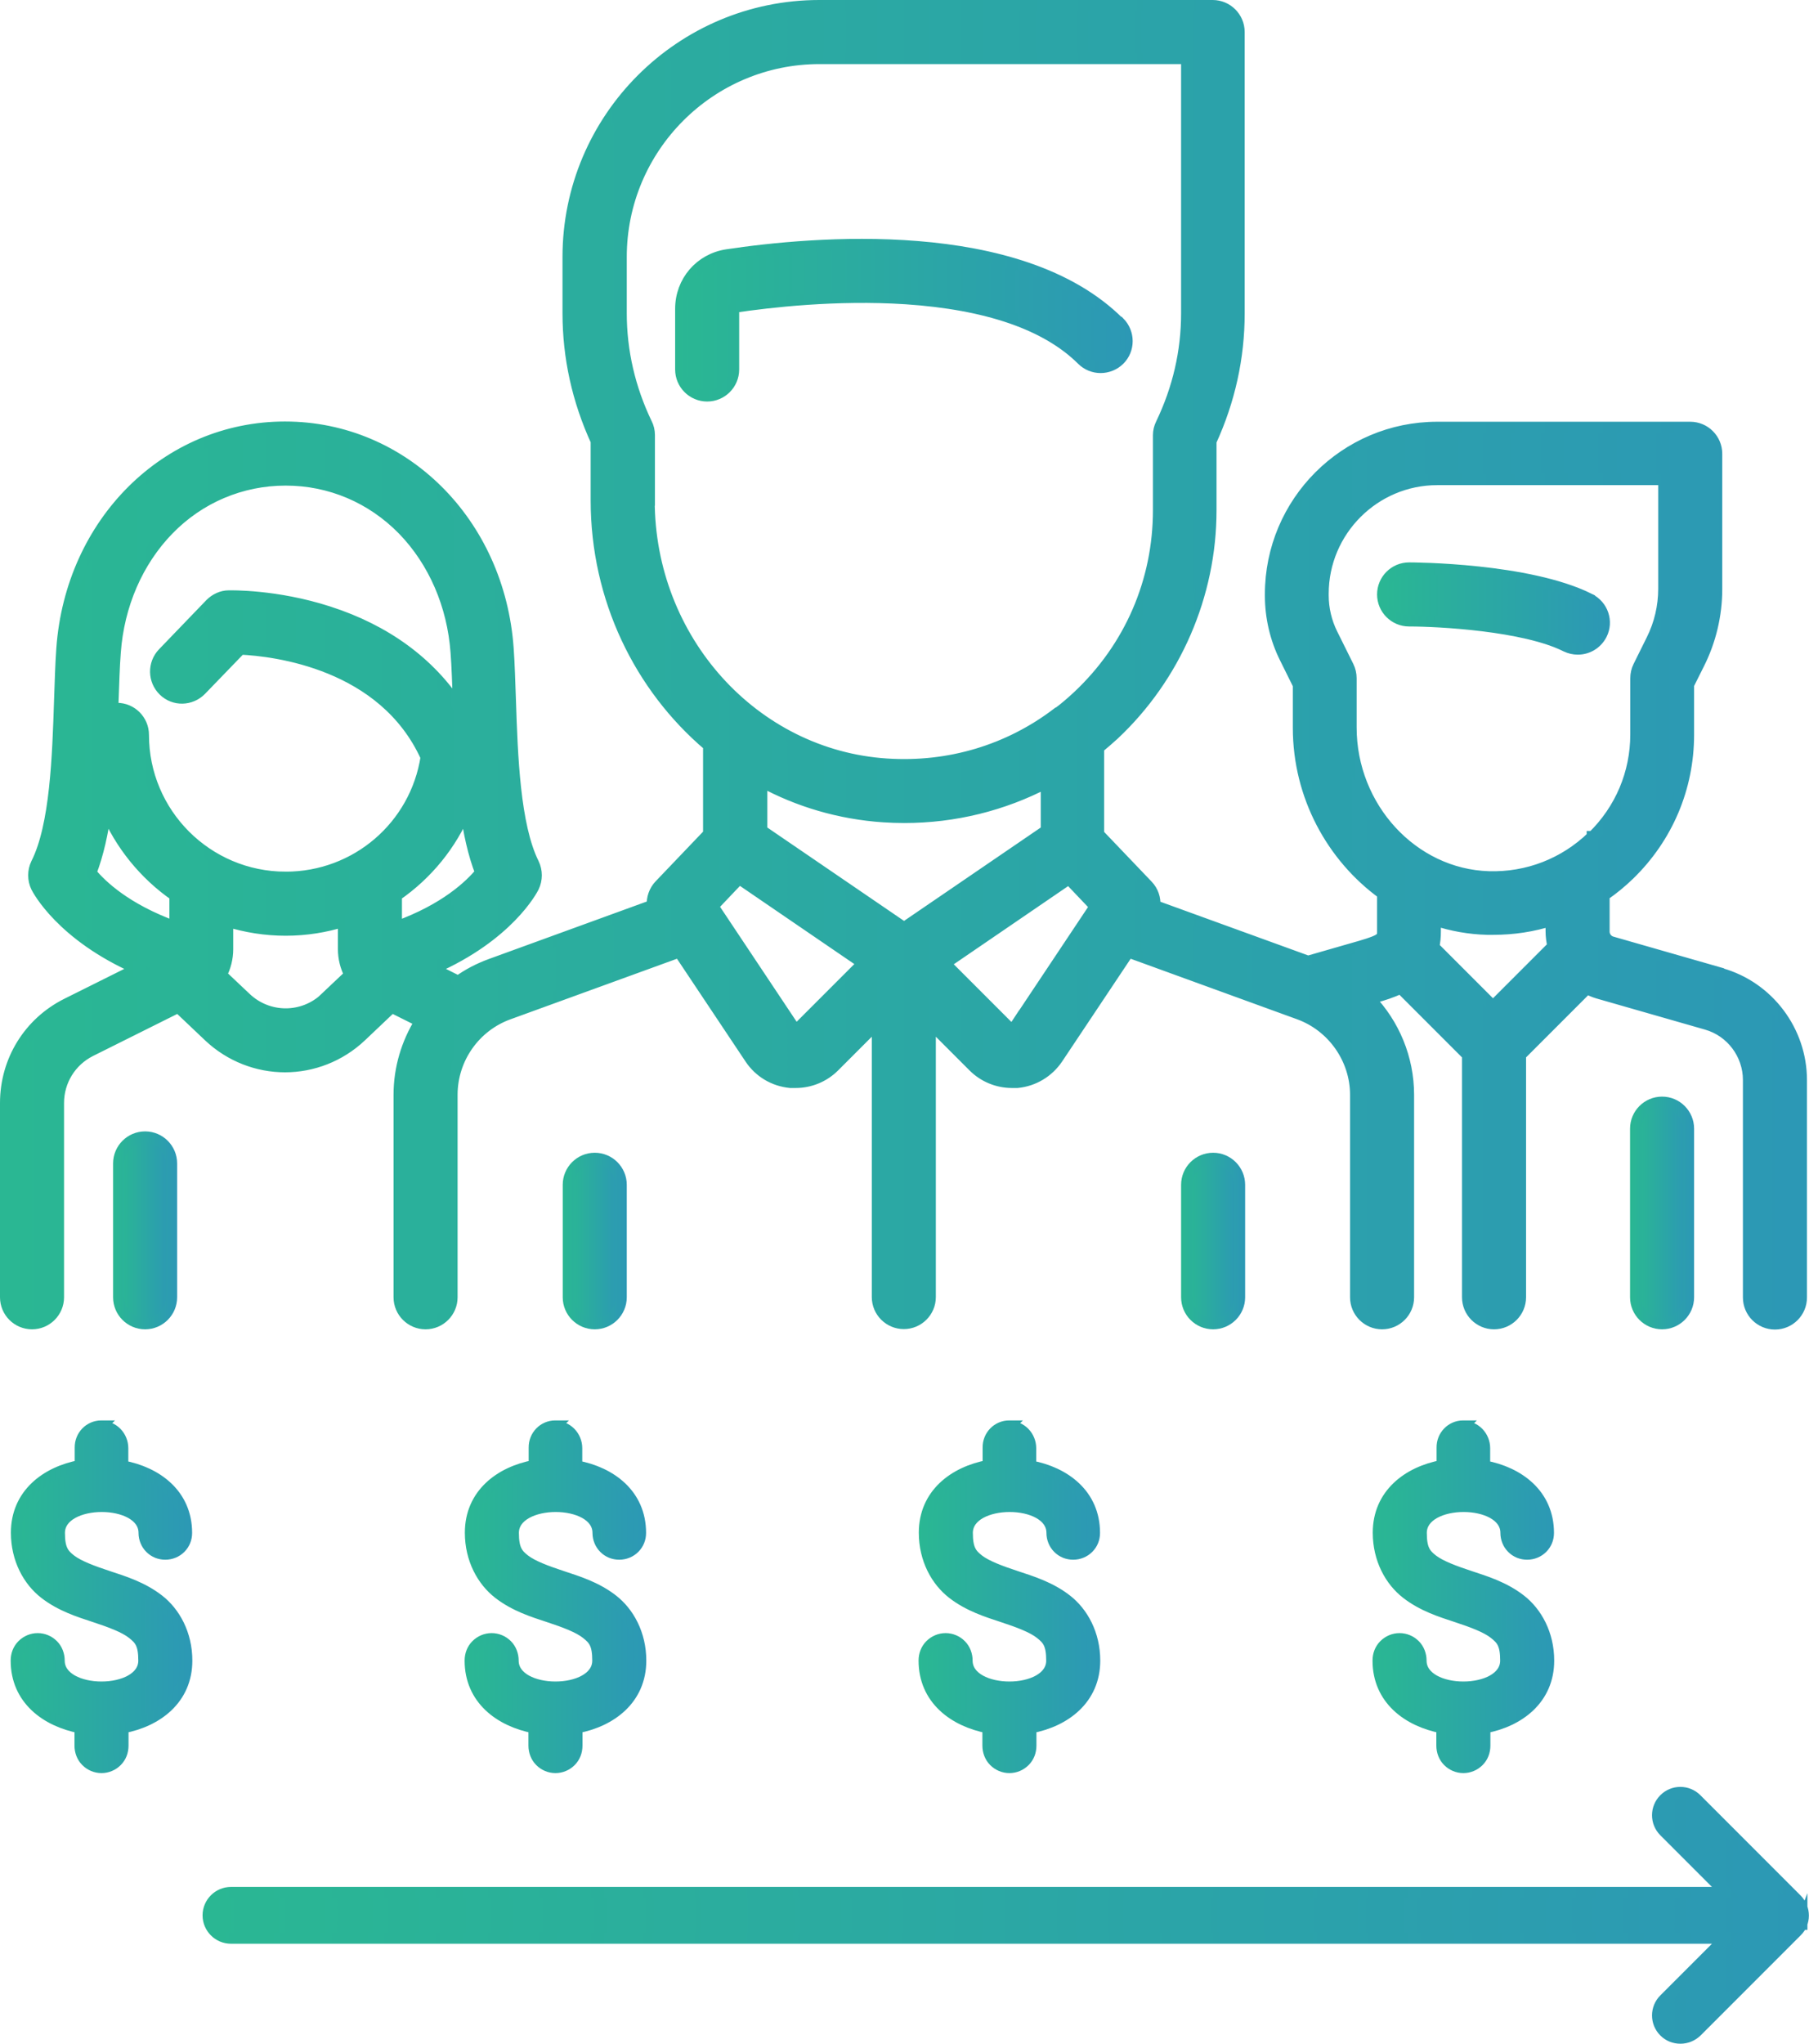
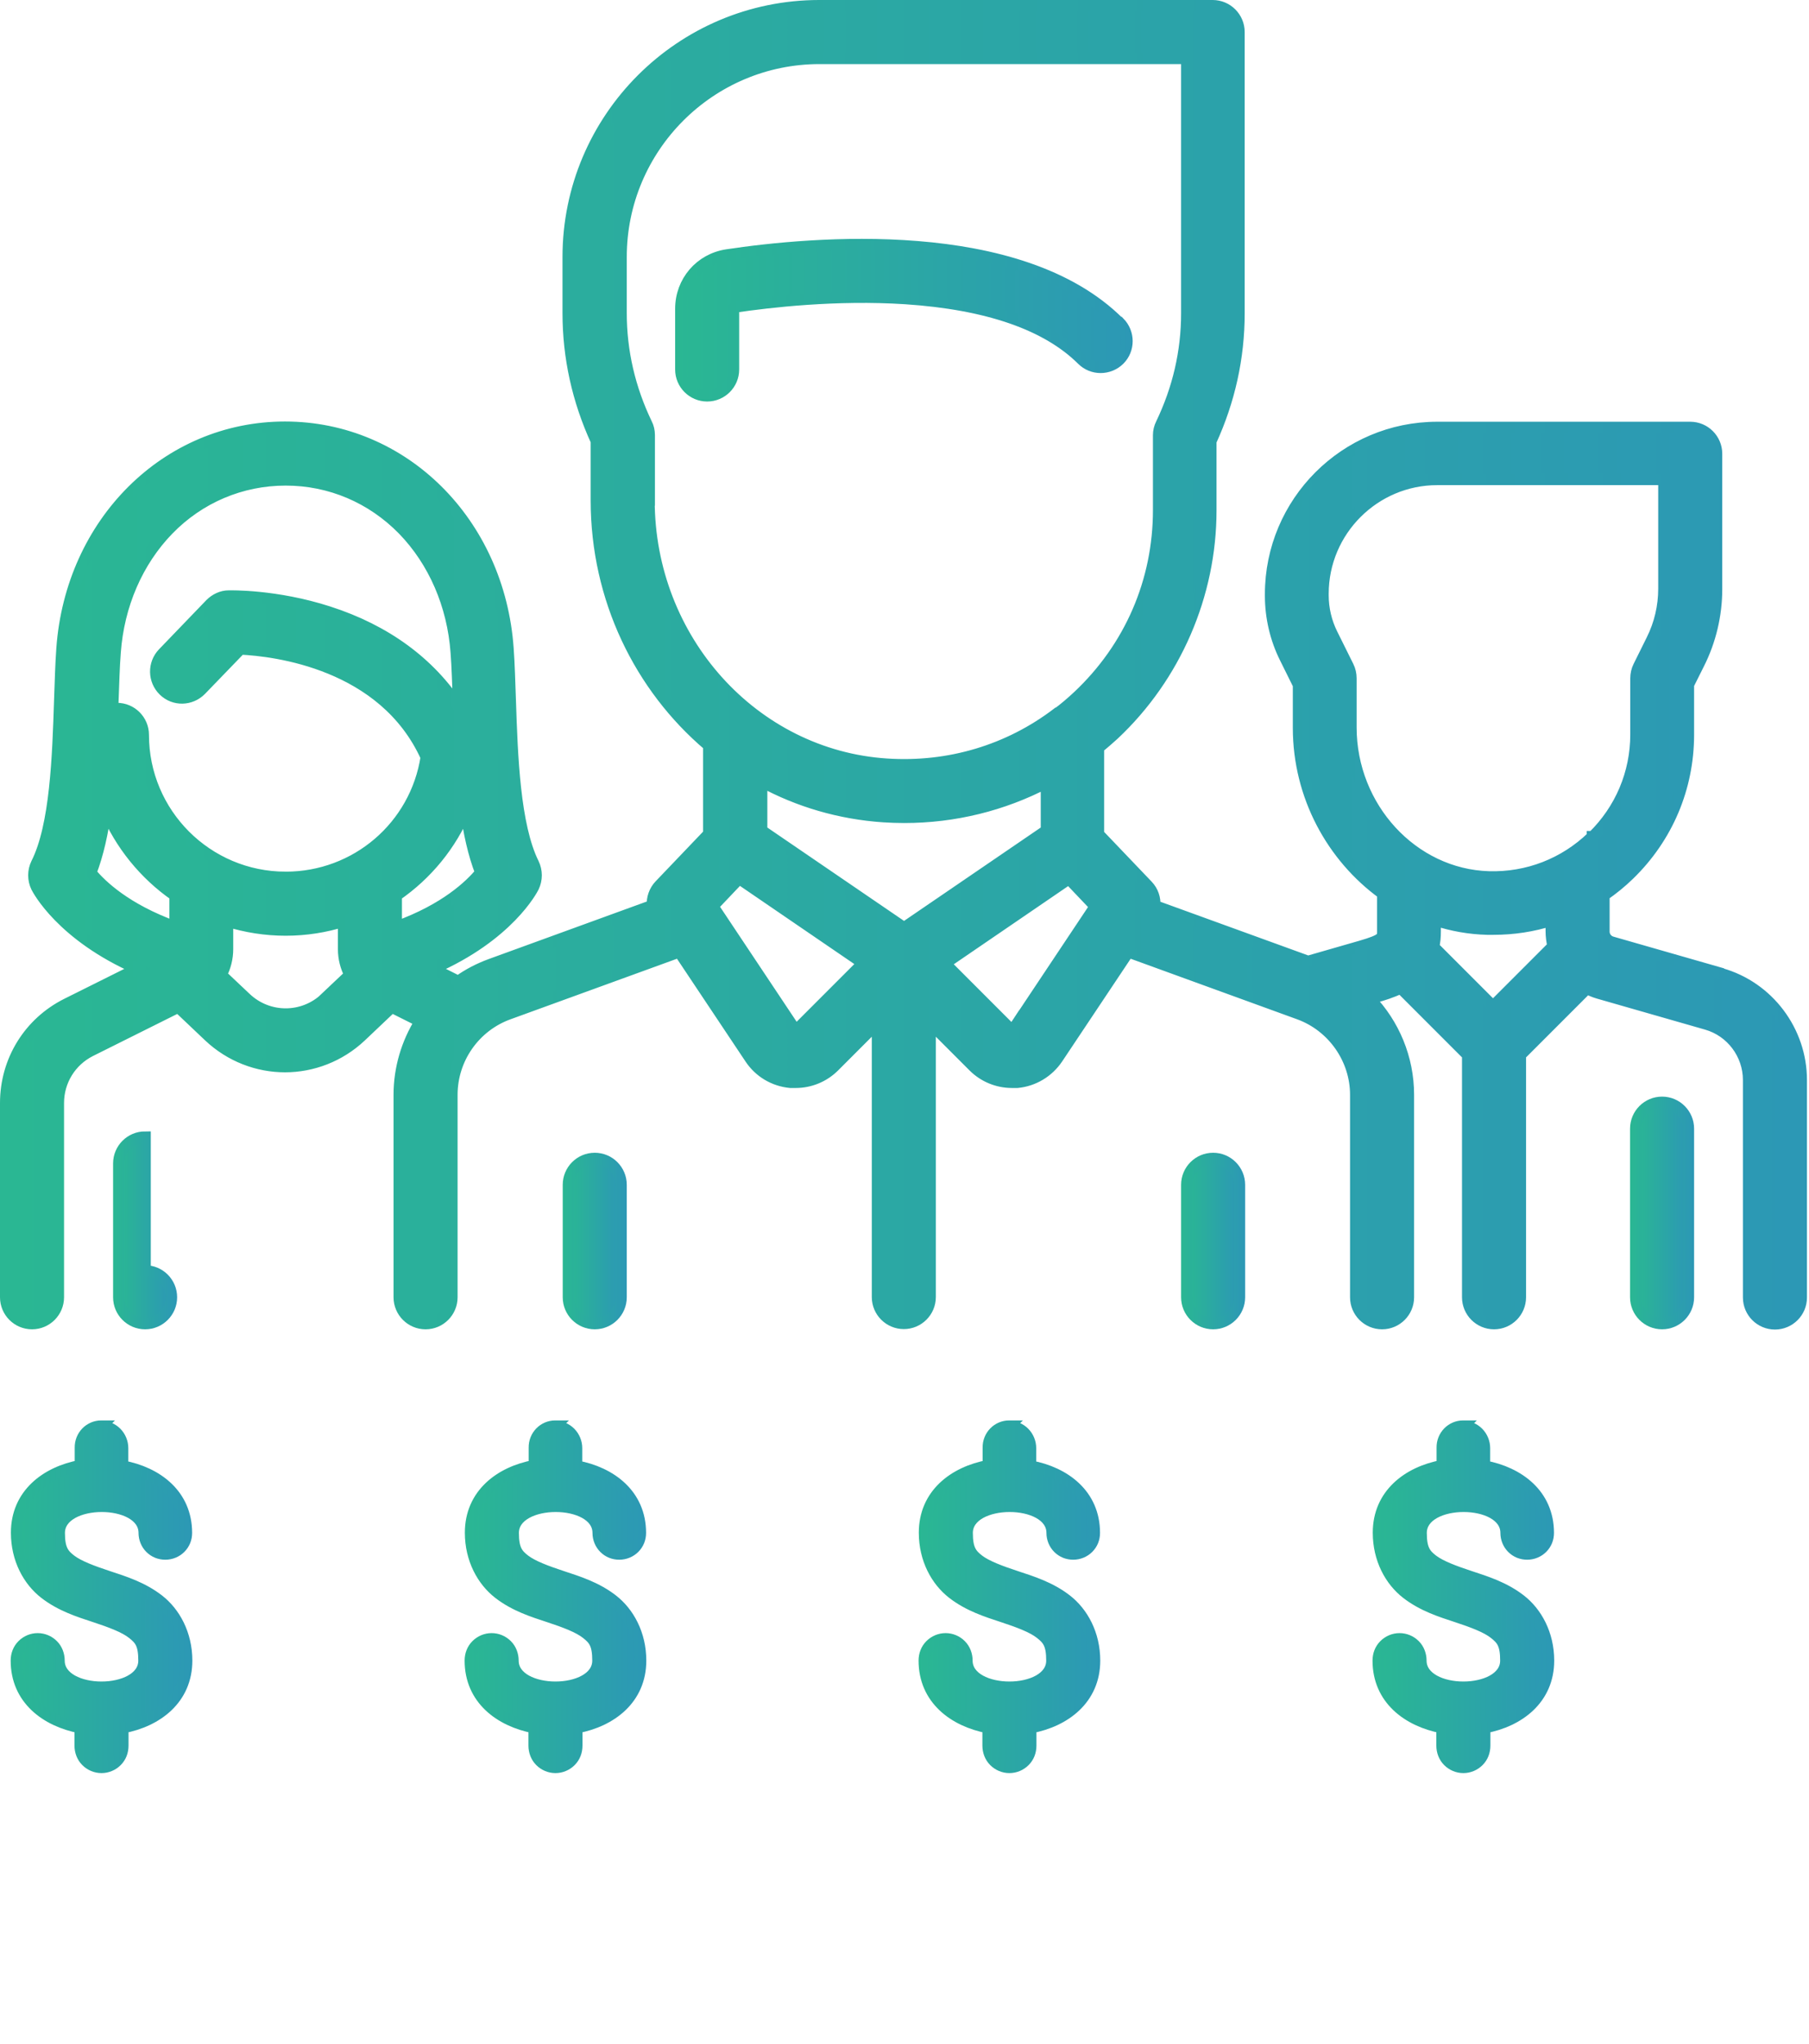
<svg xmlns="http://www.w3.org/2000/svg" id="Isolation_Mode" data-name="Isolation Mode" viewBox="0 0 79.66 89.94">
  <defs>
    <style>
      .cls-1 {
        fill: url(#linear-gradient-3);
        stroke: url(#linear-gradient-4);
      }

      .cls-1, .cls-2, .cls-3, .cls-4, .cls-5, .cls-6, .cls-7, .cls-8, .cls-9, .cls-10, .cls-11, .cls-12 {
        stroke-miterlimit: 10;
        stroke-width: .5px;
      }

      .cls-2 {
        fill: url(#linear-gradient-11);
        stroke: url(#linear-gradient-12);
      }

      .cls-3 {
        fill: url(#linear-gradient-19);
        stroke: url(#linear-gradient-20);
      }

      .cls-4 {
        fill: url(#linear-gradient-7);
        stroke: url(#linear-gradient-8);
      }

      .cls-5 {
        fill: url(#linear-gradient-5);
        stroke: url(#linear-gradient-6);
      }

      .cls-6 {
        fill: url(#linear-gradient-9);
        stroke: url(#linear-gradient-10);
      }

      .cls-7 {
        fill: url(#linear-gradient-17);
        stroke: url(#linear-gradient-18);
      }

      .cls-8 {
        fill: url(#linear-gradient);
        stroke: url(#linear-gradient-2);
      }

      .cls-9 {
        fill: url(#linear-gradient-15);
        stroke: url(#linear-gradient-16);
      }

      .cls-10 {
        fill: url(#linear-gradient-23);
        stroke: url(#linear-gradient-24);
      }

      .cls-11 {
        fill: url(#linear-gradient-13);
        stroke: url(#linear-gradient-14);
      }

      .cls-12 {
        fill: url(#linear-gradient-21);
        stroke: url(#linear-gradient-22);
      }
    </style>
    <linearGradient id="linear-gradient" x1="60.89" y1="60.51" x2="70.63" y2="60.51" gradientTransform="translate(0 87.29) scale(1 -1)" gradientUnits="userSpaceOnUse">
      <stop offset="0" stop-color="#2ab793" />
      <stop offset="1" stop-color="#2c98b5" />
    </linearGradient>
    <linearGradient id="linear-gradient-2" x1="60.64" y1="60.51" x2="70.88" y2="60.51" gradientTransform="translate(0 87.29) scale(1 -1)" gradientUnits="userSpaceOnUse">
      <stop offset="0" stop-color="#2ab793" />
      <stop offset="1" stop-color="#2c98b5" />
    </linearGradient>
    <linearGradient id="linear-gradient-3" x1=".25" y1="58.03" x2="79.32" y2="58.03" gradientTransform="translate(0 87.29) scale(1 -1)" gradientUnits="userSpaceOnUse">
      <stop offset="0" stop-color="#2ab793" />
      <stop offset="1" stop-color="#2c98b5" />
    </linearGradient>
    <linearGradient id="linear-gradient-4" x1="0" y1="58.03" x2="79.57" y2="58.03" gradientTransform="translate(0 87.29) scale(1 -1)" gradientUnits="userSpaceOnUse">
      <stop offset="0" stop-color="#2ab793" />
      <stop offset="1" stop-color="#2c98b5" />
    </linearGradient>
    <linearGradient id="linear-gradient-5" x1="72.03" y1="33.91" x2="74.34" y2="33.91" gradientTransform="translate(0 87.29) scale(1 -1)" gradientUnits="userSpaceOnUse">
      <stop offset="0" stop-color="#2ab793" />
      <stop offset="1" stop-color="#2c98b5" />
    </linearGradient>
    <linearGradient id="linear-gradient-6" x1="71.78" y1="33.91" x2="74.59" y2="33.91" gradientTransform="translate(0 87.29) scale(1 -1)" gradientUnits="userSpaceOnUse">
      <stop offset="0" stop-color="#2ab793" />
      <stop offset="1" stop-color="#2c98b5" />
    </linearGradient>
    <linearGradient id="linear-gradient-7" x1="5.24" y1="33.14" x2="7.55" y2="33.14" gradientTransform="translate(0 87.29) scale(1 -1)" gradientUnits="userSpaceOnUse">
      <stop offset="0" stop-color="#2ab793" />
      <stop offset="1" stop-color="#2c98b5" />
    </linearGradient>
    <linearGradient id="linear-gradient-8" x1="4.99" y1="33.14" x2="7.8" y2="33.14" gradientTransform="translate(0 87.29) scale(1 -1)" gradientUnits="userSpaceOnUse">
      <stop offset="0" stop-color="#2ab793" />
      <stop offset="1" stop-color="#2c98b5" />
    </linearGradient>
    <linearGradient id="linear-gradient-9" x1="29.98" y1="73.2" x2="49.63" y2="73.2" gradientTransform="translate(0 87.29) scale(1 -1)" gradientUnits="userSpaceOnUse">
      <stop offset="0" stop-color="#2ab793" />
      <stop offset="1" stop-color="#2c98b5" />
    </linearGradient>
    <linearGradient id="linear-gradient-10" x1="29.73" y1="73.2" x2="49.88" y2="73.2" gradientTransform="translate(0 87.29) scale(1 -1)" gradientUnits="userSpaceOnUse">
      <stop offset="0" stop-color="#2ab793" />
      <stop offset="1" stop-color="#2c98b5" />
    </linearGradient>
    <linearGradient id="linear-gradient-11" x1="25.04" y1="32.67" x2="27.35" y2="32.67" gradientTransform="translate(0 87.29) scale(1 -1)" gradientUnits="userSpaceOnUse">
      <stop offset="0" stop-color="#2ab793" />
      <stop offset="1" stop-color="#2c98b5" />
    </linearGradient>
    <linearGradient id="linear-gradient-12" x1="24.79" y1="32.67" x2="27.6" y2="32.67" gradientTransform="translate(0 87.29) scale(1 -1)" gradientUnits="userSpaceOnUse">
      <stop offset="0" stop-color="#2ab793" />
      <stop offset="1" stop-color="#2c98b5" />
    </linearGradient>
    <linearGradient id="linear-gradient-13" x1="52.26" y1="32.67" x2="54.57" y2="32.67" gradientTransform="translate(0 87.29) scale(1 -1)" gradientUnits="userSpaceOnUse">
      <stop offset="0" stop-color="#2ab793" />
      <stop offset="1" stop-color="#2c98b5" />
    </linearGradient>
    <linearGradient id="linear-gradient-14" x1="52.01" y1="32.67" x2="54.82" y2="32.67" gradientTransform="translate(0 87.29) scale(1 -1)" gradientUnits="userSpaceOnUse">
      <stop offset="0" stop-color="#2ab793" />
      <stop offset="1" stop-color="#2c98b5" />
    </linearGradient>
    <linearGradient id="linear-gradient-15" x1=".74" y1="17.02" x2="8.23" y2="17.02" gradientTransform="translate(0 87.29) scale(1 -1)" gradientUnits="userSpaceOnUse">
      <stop offset="0" stop-color="#2ab793" />
      <stop offset="1" stop-color="#2c98b5" />
    </linearGradient>
    <linearGradient id="linear-gradient-16" x1=".49" y1="17.02" x2="8.48" y2="17.02" gradientTransform="translate(0 87.29) scale(1 -1)" gradientUnits="userSpaceOnUse">
      <stop offset="0" stop-color="#2ab793" />
      <stop offset="1" stop-color="#2c98b5" />
    </linearGradient>
    <linearGradient id="linear-gradient-17" x1="20.72" y1="17.02" x2="28.21" y2="17.02" gradientTransform="translate(0 87.29) scale(1 -1)" gradientUnits="userSpaceOnUse">
      <stop offset="0" stop-color="#2ab793" />
      <stop offset="1" stop-color="#2c98b5" />
    </linearGradient>
    <linearGradient id="linear-gradient-18" x1="20.47" y1="17.02" x2="28.46" y2="17.02" gradientTransform="translate(0 87.29) scale(1 -1)" gradientUnits="userSpaceOnUse">
      <stop offset="0" stop-color="#2ab793" />
      <stop offset="1" stop-color="#2c98b5" />
    </linearGradient>
    <linearGradient id="linear-gradient-19" x1="40.71" y1="17.02" x2="48.2" y2="17.02" gradientTransform="translate(0 87.29) scale(1 -1)" gradientUnits="userSpaceOnUse">
      <stop offset="0" stop-color="#2ab793" />
      <stop offset="1" stop-color="#2c98b5" />
    </linearGradient>
    <linearGradient id="linear-gradient-20" x1="40.46" y1="17.02" x2="48.45" y2="17.02" gradientTransform="translate(0 87.29) scale(1 -1)" gradientUnits="userSpaceOnUse">
      <stop offset="0" stop-color="#2ab793" />
      <stop offset="1" stop-color="#2c98b5" />
    </linearGradient>
    <linearGradient id="linear-gradient-21" x1="60.7" y1="17.02" x2="68.19" y2="17.02" gradientTransform="translate(0 87.29) scale(1 -1)" gradientUnits="userSpaceOnUse">
      <stop offset="0" stop-color="#2ab793" />
      <stop offset="1" stop-color="#2c98b5" />
    </linearGradient>
    <linearGradient id="linear-gradient-22" x1="60.45" y1="17.02" x2="68.44" y2="17.02" gradientTransform="translate(0 87.29) scale(1 -1)" gradientUnits="userSpaceOnUse">
      <stop offset="0" stop-color="#2ab793" />
      <stop offset="1" stop-color="#2c98b5" />
    </linearGradient>
    <linearGradient id="linear-gradient-23" x1="9.17" y1="3" x2="79.41" y2="3" gradientTransform="translate(0 87.29) scale(1 -1)" gradientUnits="userSpaceOnUse">
      <stop offset="0" stop-color="#2ab793" />
      <stop offset="1" stop-color="#2c98b5" />
    </linearGradient>
    <linearGradient id="linear-gradient-24" x1="8.92" y1="3" x2="79.66" y2="3" gradientTransform="translate(0 87.29) scale(1 -1)" gradientUnits="userSpaceOnUse">
      <stop offset="0" stop-color="#2ab793" />
      <stop offset="1" stop-color="#2c98b5" />
    </linearGradient>
  </defs>
  <g>
-     <path class="cls-8" d="m69.99,26.36c-2.69-1.34-7.73-1.36-7.94-1.36-.64,0-1.16.52-1.16,1.16s.52,1.16,1.16,1.16c1.3,0,5.08.2,6.91,1.12.17.08.34.12.52.12.42,0,.83-.23,1.04-.64.29-.57.05-1.27-.52-1.55h-.01Z" />
    <path class="cls-1" d="m75.76,42.83l-4.78-1.37c-.21-.06-.35-.25-.35-.46v-1.6c.39-.27.76-.57,1.11-.91,1.68-1.63,2.61-3.82,2.61-6.16v-2.2l.46-.92c.51-1.01.78-2.15.78-3.28v-5.96c0-.64-.52-1.16-1.16-1.16h-11.14c-4.05,0-7.34,3.29-7.34,7.34v.07c0,.94.22,1.89.64,2.73l.59,1.19v1.89c0,3,1.48,5.68,3.71,7.3v1.67c0,.26,0,.36-.96.64l-2.33.67-6.75-2.45c.02-.32-.08-.64-.32-.89l-2.16-2.26v-3.8c.23-.19.45-.38.67-.58,2.72-2.55,4.28-6.15,4.28-9.87v-3.04c.82-1.79,1.24-3.68,1.24-5.63V1.41c0-.64-.52-1.16-1.16-1.16h-17.32c-6.1,0-11.06,4.96-11.06,11.06v2.47c0,1.95.42,3.84,1.24,5.63v2.61c0,4.33,1.92,8.22,4.95,10.79v3.89l-2.16,2.26c-.23.24-.34.57-.32.89l-7.12,2.59c-.52.19-1,.44-1.43.75l-1.12-.56c3.33-1.45,4.38-3.49,4.43-3.59.16-.33.16-.71,0-1.04-.83-1.67-.94-4.73-1.02-7.18-.03-.82-.05-1.59-.1-2.28-.39-5.55-4.61-9.74-9.82-9.74S3.13,22.99,2.73,28.54c-.05.69-.07,1.46-.1,2.28-.08,2.46-.18,5.52-1.02,7.18-.16.33-.16.71,0,1.04.05.1,1.1,2.13,4.44,3.59l-3.11,1.55c-1.66.83-2.69,2.5-2.69,4.36v8.55c0,.64.52,1.16,1.16,1.16s1.16-.52,1.16-1.16v-8.55c0-.97.54-1.85,1.41-2.29l3.87-1.93,1.35,1.28c.94.89,2.15,1.34,3.35,1.34s2.41-.45,3.35-1.34l1.35-1.28,1.26.63c-.59.95-.93,2.06-.93,3.23v8.91c0,.64.52,1.16,1.16,1.16s1.16-.52,1.16-1.16v-8.91c0-1.59,1-3.02,2.5-3.56l7.51-2.73,3.13,4.69c.4.6,1.04.98,1.76,1.05.08,0,.16,0,.24,0,.63,0,1.24-.25,1.69-.7l1.91-1.91v12.06c0,.64.52,1.16,1.16,1.16s1.16-.52,1.16-1.16v-12.06l1.91,1.91c.45.45,1.06.7,1.69.7.08,0,.16,0,.24,0,.72-.07,1.36-.46,1.76-1.05l3.13-4.69,7.51,2.73c1.49.54,2.5,1.98,2.5,3.56v8.91c0,.64.52,1.16,1.16,1.16s1.16-.52,1.16-1.16v-8.91c0-1.61-.64-3.12-1.71-4.23l.29-.08c.29-.08.68-.2,1.08-.39l2.95,2.95v10.66c0,.64.52,1.16,1.16,1.16s1.16-.52,1.16-1.16v-10.66l2.93-2.93c.16.08.32.15.49.2l4.78,1.37c1.09.31,1.85,1.32,1.85,2.46v9.57c0,.64.52,1.16,1.16,1.16s1.16-.52,1.16-1.16v-9.57c0-2.16-1.45-4.09-3.53-4.68l-.03-.02Zm-68.05-2.04c-2.16-.78-3.25-1.82-3.71-2.38.32-.83.52-1.77.66-2.77.64,1.53,1.71,2.84,3.05,3.77v1.39h0Zm6.63,3.13c-.99.94-2.53.94-3.52,0l-1.08-1.02c.18-.34.28-.73.28-1.13v-1.23c.81.25,1.67.39,2.56.39s1.75-.14,2.55-.39v1.23c0,.4.1.79.28,1.13l-1.08,1.02h.01Zm-1.76-5.31c-3.46,0-6.27-2.81-6.27-6.27,0-.64-.52-1.16-1.16-1.16-.06,0-.13,0-.19.02,0-.1,0-.2.01-.3.03-.8.05-1.55.1-2.19.15-2.08.98-4,2.34-5.4,1.37-1.41,3.21-2.19,5.17-2.19s3.79.78,5.17,2.19c1.36,1.4,2.19,3.32,2.34,5.4.05.64.07,1.4.1,2.19v.21c-1.26-1.94-3.2-3.37-5.72-4.18-2.32-.75-4.32-.7-4.4-.7-.3,0-.59.14-.8.35l-2.09,2.17c-.44.46-.43,1.19.03,1.64s1.19.43,1.64-.03l1.74-1.8c1.5.07,6.31.63,8.18,4.76-.47,3.04-3.08,5.29-6.19,5.29Zm4.87,2.18v-1.38c1.35-.93,2.42-2.23,3.06-3.77.14,1,.34,1.94.66,2.76-.46.56-1.55,1.61-3.71,2.39h0Zm11.14-18.78v-2.87c0-.17-.04-.35-.12-.5-.74-1.54-1.12-3.18-1.12-4.86v-2.47c0-4.82,3.92-8.74,8.74-8.74h16.17v11.22c0,1.69-.38,3.32-1.12,4.86-.08.16-.12.33-.12.5v3.3c0,3.13-1.26,6.04-3.55,8.19-.29.27-.58.52-.89.75,0,0,0,0-.02,0-2.14,1.63-4.77,2.42-7.51,2.24-5.87-.38-10.47-5.48-10.47-11.62h0Zm6.52,23.29s-.03.03-.06.02c-.04,0-.05-.03-.06-.04l-3.6-5.4,1.16-1.22,5.46,3.73-2.9,2.9h0Zm4.7-4.47l-6.27-4.28v-2.16c1.62.88,3.44,1.42,5.37,1.55.31.02.61.03.91.03,2.21,0,4.34-.53,6.26-1.53v2.11l-6.27,4.28Zm4.82,4.45s-.02.03-.06.04c-.04,0-.06-.02-.06-.02l-2.9-2.9,5.46-3.73,1.16,1.22-3.6,5.4h0Zm21.13-.98l-2.63-2.63c.05-.21.07-.44.07-.69v-.49c.73.24,1.5.38,2.29.4h.27c.88,0,1.74-.13,2.55-.39v.47c0,.23.03.46.08.67l-2.64,2.64v.02Zm4.36-7.48c-1.23,1.19-2.85,1.82-4.56,1.77-3.35-.1-6.07-3.05-6.07-6.58v-2.16c0-.18-.04-.36-.12-.52l-.71-1.43c-.26-.52-.4-1.11-.4-1.7v-.07c0-2.77,2.26-5.03,5.03-5.03h9.98v4.81c0,.78-.18,1.55-.53,2.25l-.58,1.17c-.08.16-.12.34-.12.52v2.47c0,1.71-.68,3.31-1.9,4.5h-.02Z" />
    <path class="cls-5" d="m73.19,48.51c-.64,0-1.16.52-1.16,1.16v7.42c0,.64.52,1.16,1.16,1.16s1.16-.52,1.16-1.16v-7.42c0-.64-.52-1.16-1.16-1.16Z" />
-     <path class="cls-4" d="m6.39,50.04c-.64,0-1.16.52-1.16,1.16v5.89c0,.64.52,1.16,1.16,1.16s1.16-.52,1.16-1.16v-5.89c0-.64-.52-1.16-1.16-1.16Z" />
+     <path class="cls-4" d="m6.39,50.04c-.64,0-1.16.52-1.16,1.16v5.89c0,.64.52,1.16,1.16,1.16s1.16-.52,1.16-1.16c0-.64-.52-1.16-1.16-1.16Z" />
    <path class="cls-6" d="m49.28,14.2c-4.38-4.38-13.54-3.54-17.27-2.98-1.18.18-2.03,1.17-2.03,2.37v2.67c0,.64.52,1.16,1.16,1.16s1.16-.52,1.16-1.16v-2.67s.03-.07.06-.08c1.49-.22,4.45-.57,7.52-.37,3.61.24,6.22,1.15,7.77,2.69.45.45,1.18.45,1.64,0,.45-.45.45-1.18,0-1.64h-.01Z" />
    <path class="cls-2" d="m26.19,50.98c-.64,0-1.16.52-1.16,1.16v4.95c0,.64.52,1.16,1.16,1.16s1.16-.52,1.16-1.16v-4.95c0-.64-.52-1.16-1.16-1.16Z" />
    <path class="cls-11" d="m53.42,50.98c-.64,0-1.16.52-1.16,1.16v4.95c0,.64.52,1.16,1.16,1.16s1.16-.52,1.16-1.16v-4.95c0-.64-.52-1.16-1.16-1.16Z" />
  </g>
  <g>
    <path class="cls-9" d="m4.46,62.76c-.52,0-.93.43-.92.95v.79c-1.51.28-2.81,1.26-2.81,2.95,0,1.17.53,2.12,1.24,2.67.71.55,1.51.8,2.21,1.03s1.31.46,1.65.73c.35.27.51.49.51,1.2,0,1.56-3.74,1.56-3.74,0,0-.25-.09-.5-.27-.68s-.42-.28-.67-.28-.49.1-.67.28-.27.42-.27.68c0,1.69,1.3,2.66,2.81,2.95v.79c0,.25.09.5.27.68s.42.28.67.28.49-.1.67-.28.27-.42.27-.68v-.79c1.51-.28,2.81-1.26,2.81-2.95,0-1.17-.53-2.12-1.24-2.67s-1.51-.8-2.21-1.03-1.31-.46-1.65-.72-.51-.49-.51-1.2c0-1.56,3.74-1.56,3.74,0,0,.25.1.49.27.66.18.18.41.27.66.27s.49-.1.66-.27c.18-.18.27-.41.27-.66,0-1.69-1.3-2.66-2.81-2.94v-.79c0-.25-.1-.5-.28-.68-.18-.18-.42-.28-.68-.27h0l.02-.02Z" />
    <path class="cls-7" d="m24.45,62.76c-.52,0-.93.43-.92.95v.79c-1.51.28-2.81,1.26-2.81,2.95,0,1.17.53,2.12,1.24,2.67.71.55,1.51.8,2.21,1.03s1.31.46,1.65.73c.35.27.51.49.51,1.2,0,1.56-3.74,1.56-3.74,0,0-.25-.09-.5-.27-.68s-.42-.28-.67-.28-.49.1-.67.28-.27.42-.27.68c0,1.69,1.3,2.66,2.81,2.95v.79c0,.25.09.5.27.68s.42.28.67.28.49-.1.67-.28c.18-.18.27-.42.27-.68v-.79c1.51-.28,2.81-1.26,2.81-2.95,0-1.17-.53-2.12-1.24-2.67s-1.51-.8-2.21-1.03-1.31-.46-1.65-.72-.51-.49-.51-1.2c0-1.56,3.74-1.56,3.74,0,0,.25.1.49.27.66.18.18.41.27.66.27s.49-.1.66-.27c.18-.18.27-.41.27-.66,0-1.69-1.3-2.66-2.81-2.94v-.79c0-.25-.1-.5-.28-.68s-.42-.28-.68-.27h0l.02-.02Z" />
    <path class="cls-3" d="m44.44,62.76c-.52,0-.93.43-.92.95v.79c-1.51.28-2.81,1.26-2.81,2.95,0,1.17.53,2.12,1.24,2.67.71.55,1.51.8,2.21,1.03s1.31.46,1.65.73c.35.27.51.49.51,1.2,0,1.56-3.74,1.56-3.74,0,0-.25-.09-.5-.27-.68s-.42-.28-.67-.28-.49.1-.67.28c-.18.18-.27.42-.27.68,0,1.69,1.3,2.66,2.81,2.95v.79c0,.25.09.5.27.68s.42.28.67.28.49-.1.67-.28c.18-.18.27-.42.27-.68v-.79c1.51-.28,2.81-1.26,2.81-2.95,0-1.17-.53-2.12-1.24-2.67s-1.51-.8-2.21-1.03-1.31-.46-1.65-.72-.51-.49-.51-1.2c0-1.56,3.74-1.56,3.74,0,0,.25.1.49.27.66.18.18.41.27.66.27s.49-.1.66-.27c.18-.18.27-.41.27-.66,0-1.69-1.3-2.66-2.81-2.94v-.79c0-.25-.1-.5-.28-.68s-.42-.28-.68-.27h0l.02-.02Z" />
    <path class="cls-12" d="m64.43,62.76c-.52,0-.93.43-.92.95v.79c-1.51.28-2.81,1.26-2.81,2.95,0,1.17.53,2.12,1.24,2.67.71.55,1.51.8,2.21,1.03s1.31.46,1.65.73c.35.27.51.49.51,1.2,0,1.56-3.74,1.56-3.74,0,0-.25-.09-.5-.27-.68s-.42-.28-.67-.28-.49.1-.67.28-.27.42-.27.68c0,1.69,1.3,2.66,2.81,2.95v.79c0,.25.09.5.27.68s.42.28.67.28.49-.1.67-.28.27-.42.27-.68v-.79c1.51-.28,2.81-1.26,2.81-2.95,0-1.17-.53-2.12-1.24-2.67s-1.51-.8-2.21-1.03-1.31-.46-1.65-.72-.51-.49-.51-1.2c0-1.56,3.74-1.56,3.74,0,0,.25.1.49.27.66.18.18.41.27.66.27s.49-.1.66-.27c.18-.18.27-.41.27-.66,0-1.69-1.3-2.66-2.81-2.94v-.79c0-.25-.1-.5-.28-.68s-.42-.28-.68-.27h0l.02-.02Z" />
  </g>
-   <path class="cls-10" d="m79.33,84.68c.1-.24.1-.52,0-.76-.05-.12-.12-.23-.22-.33l-4.41-4.41c-.39-.39-1.02-.39-1.41,0s-.39,1.02,0,1.41l2.7,2.7H10.17c-.55,0-1,.45-1,1s.45,1,1,1h65.82l-2.7,2.7c-.39.39-.39,1.02,0,1.41.2.2.45.29.71.29s.51-.1.71-.29l4.41-4.41c.09-.09.17-.2.22-.33v.02Z" />
</svg>